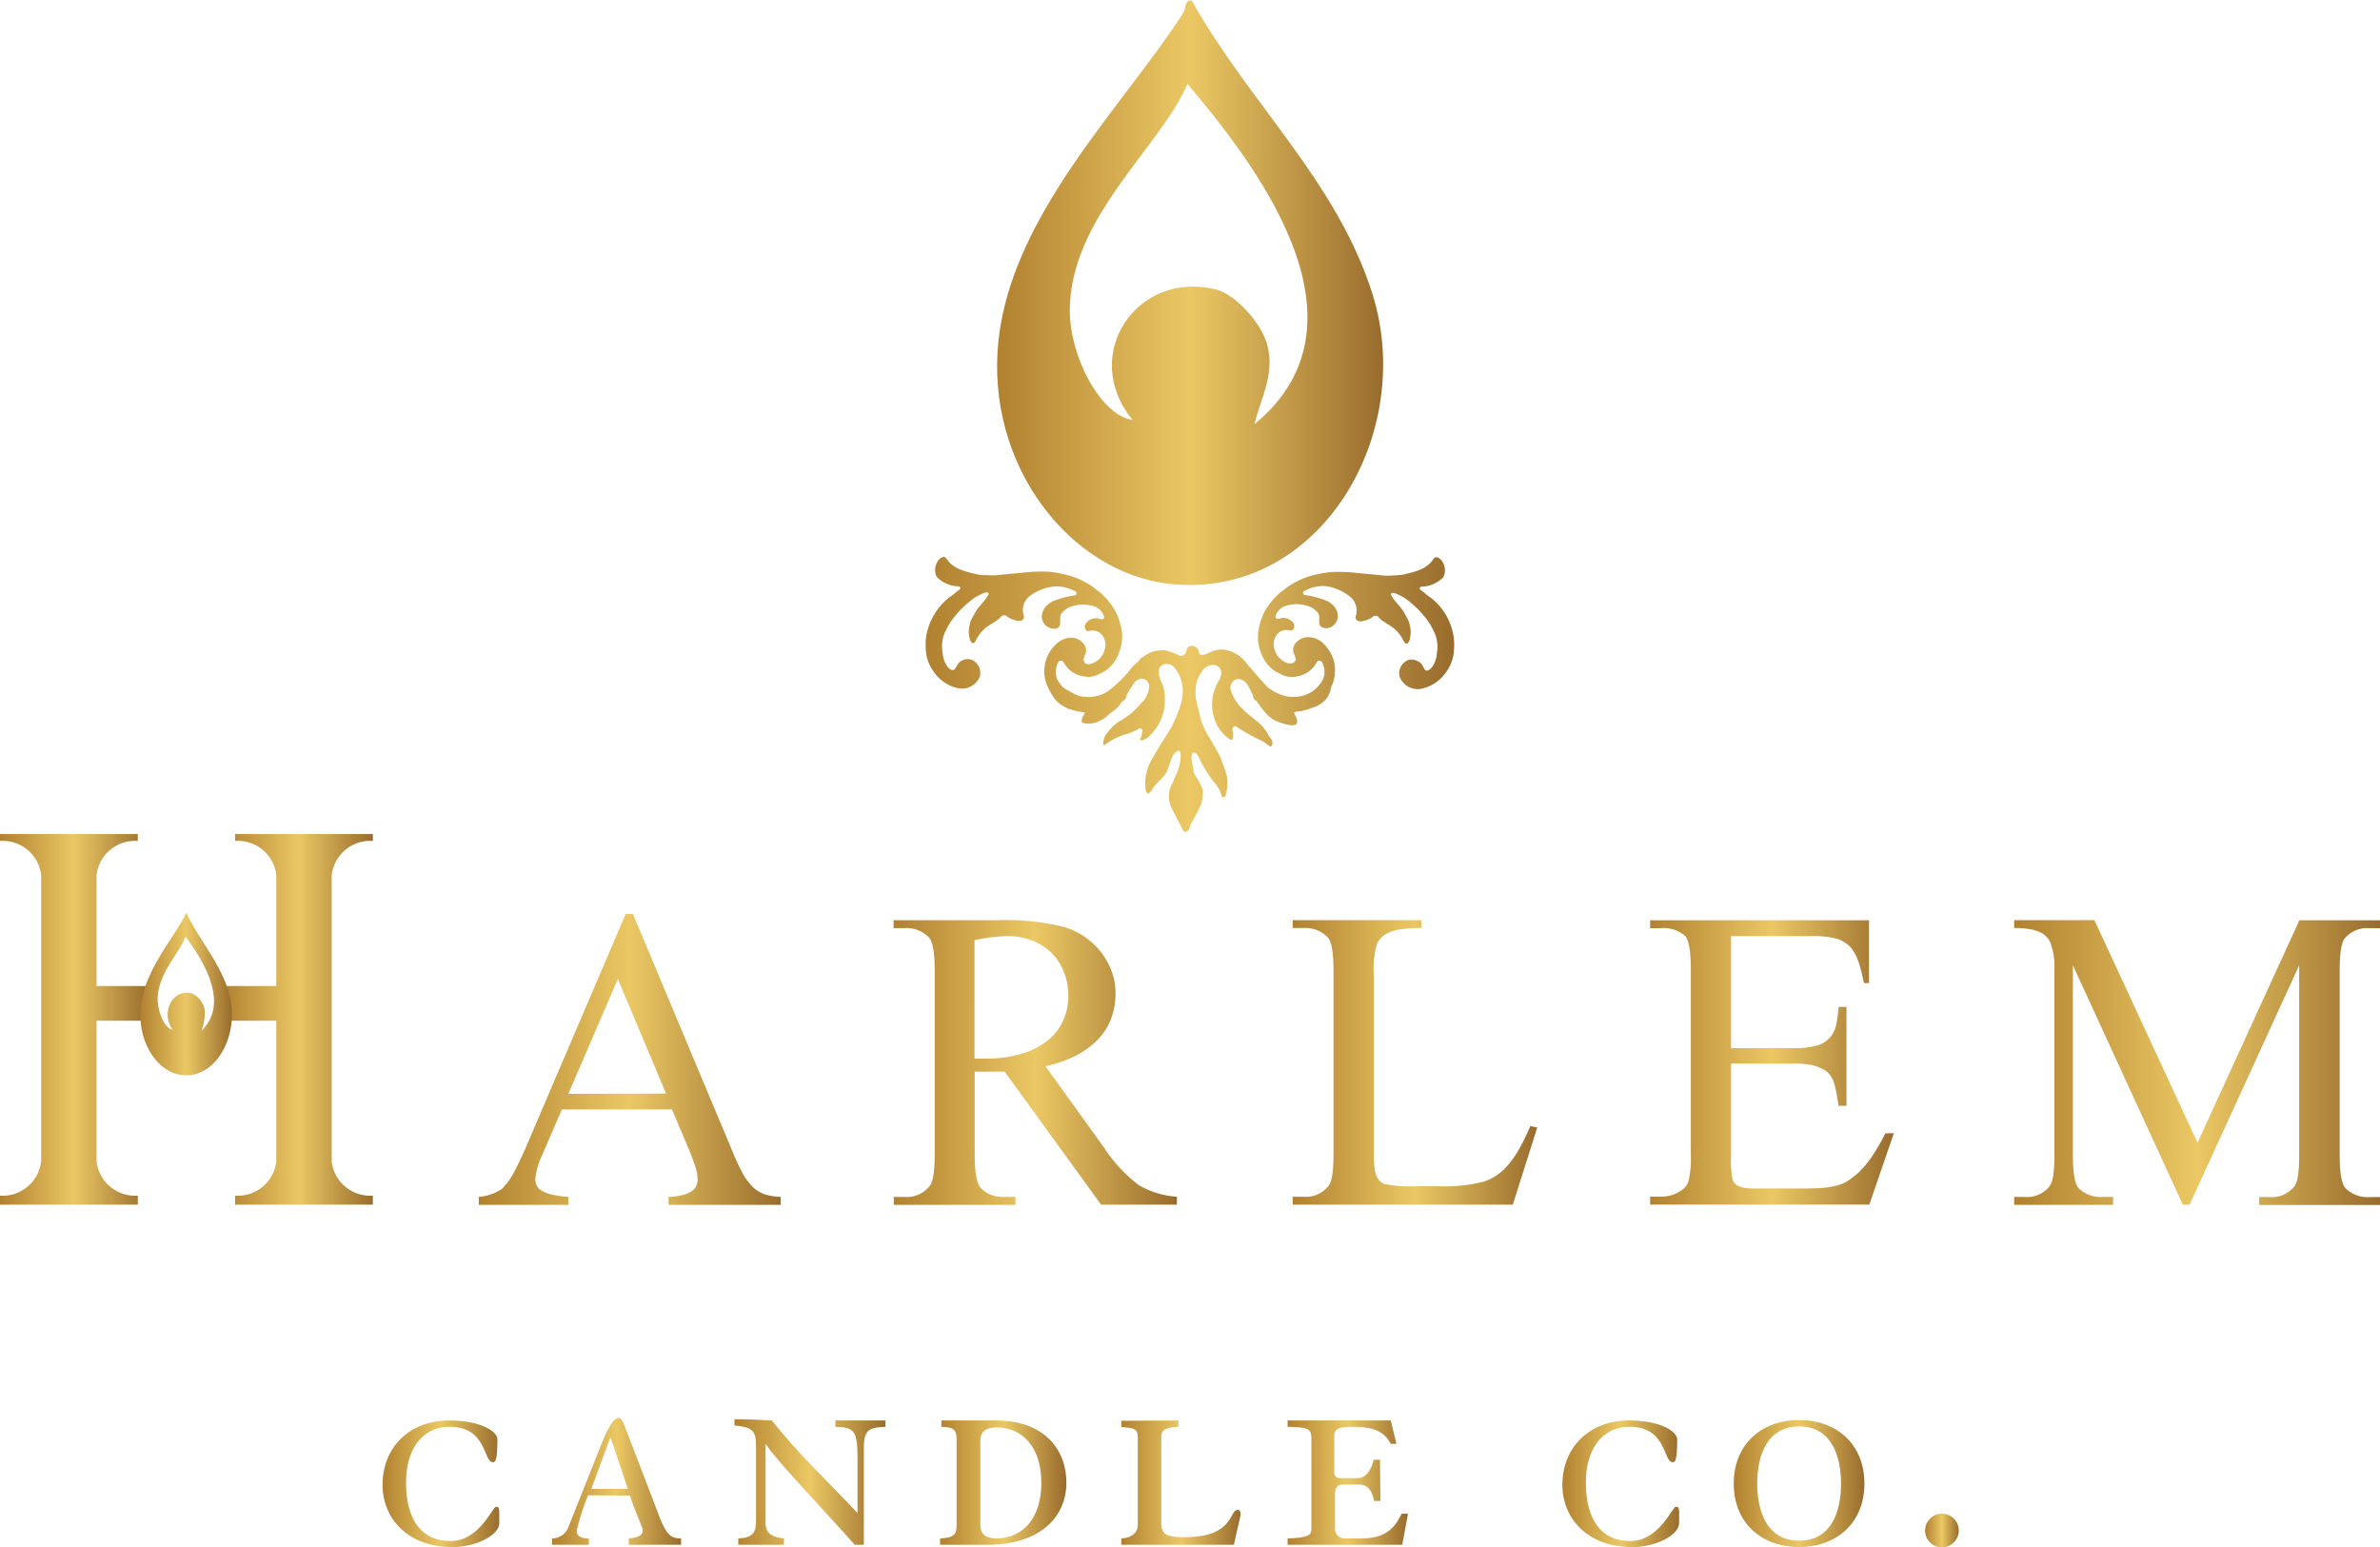
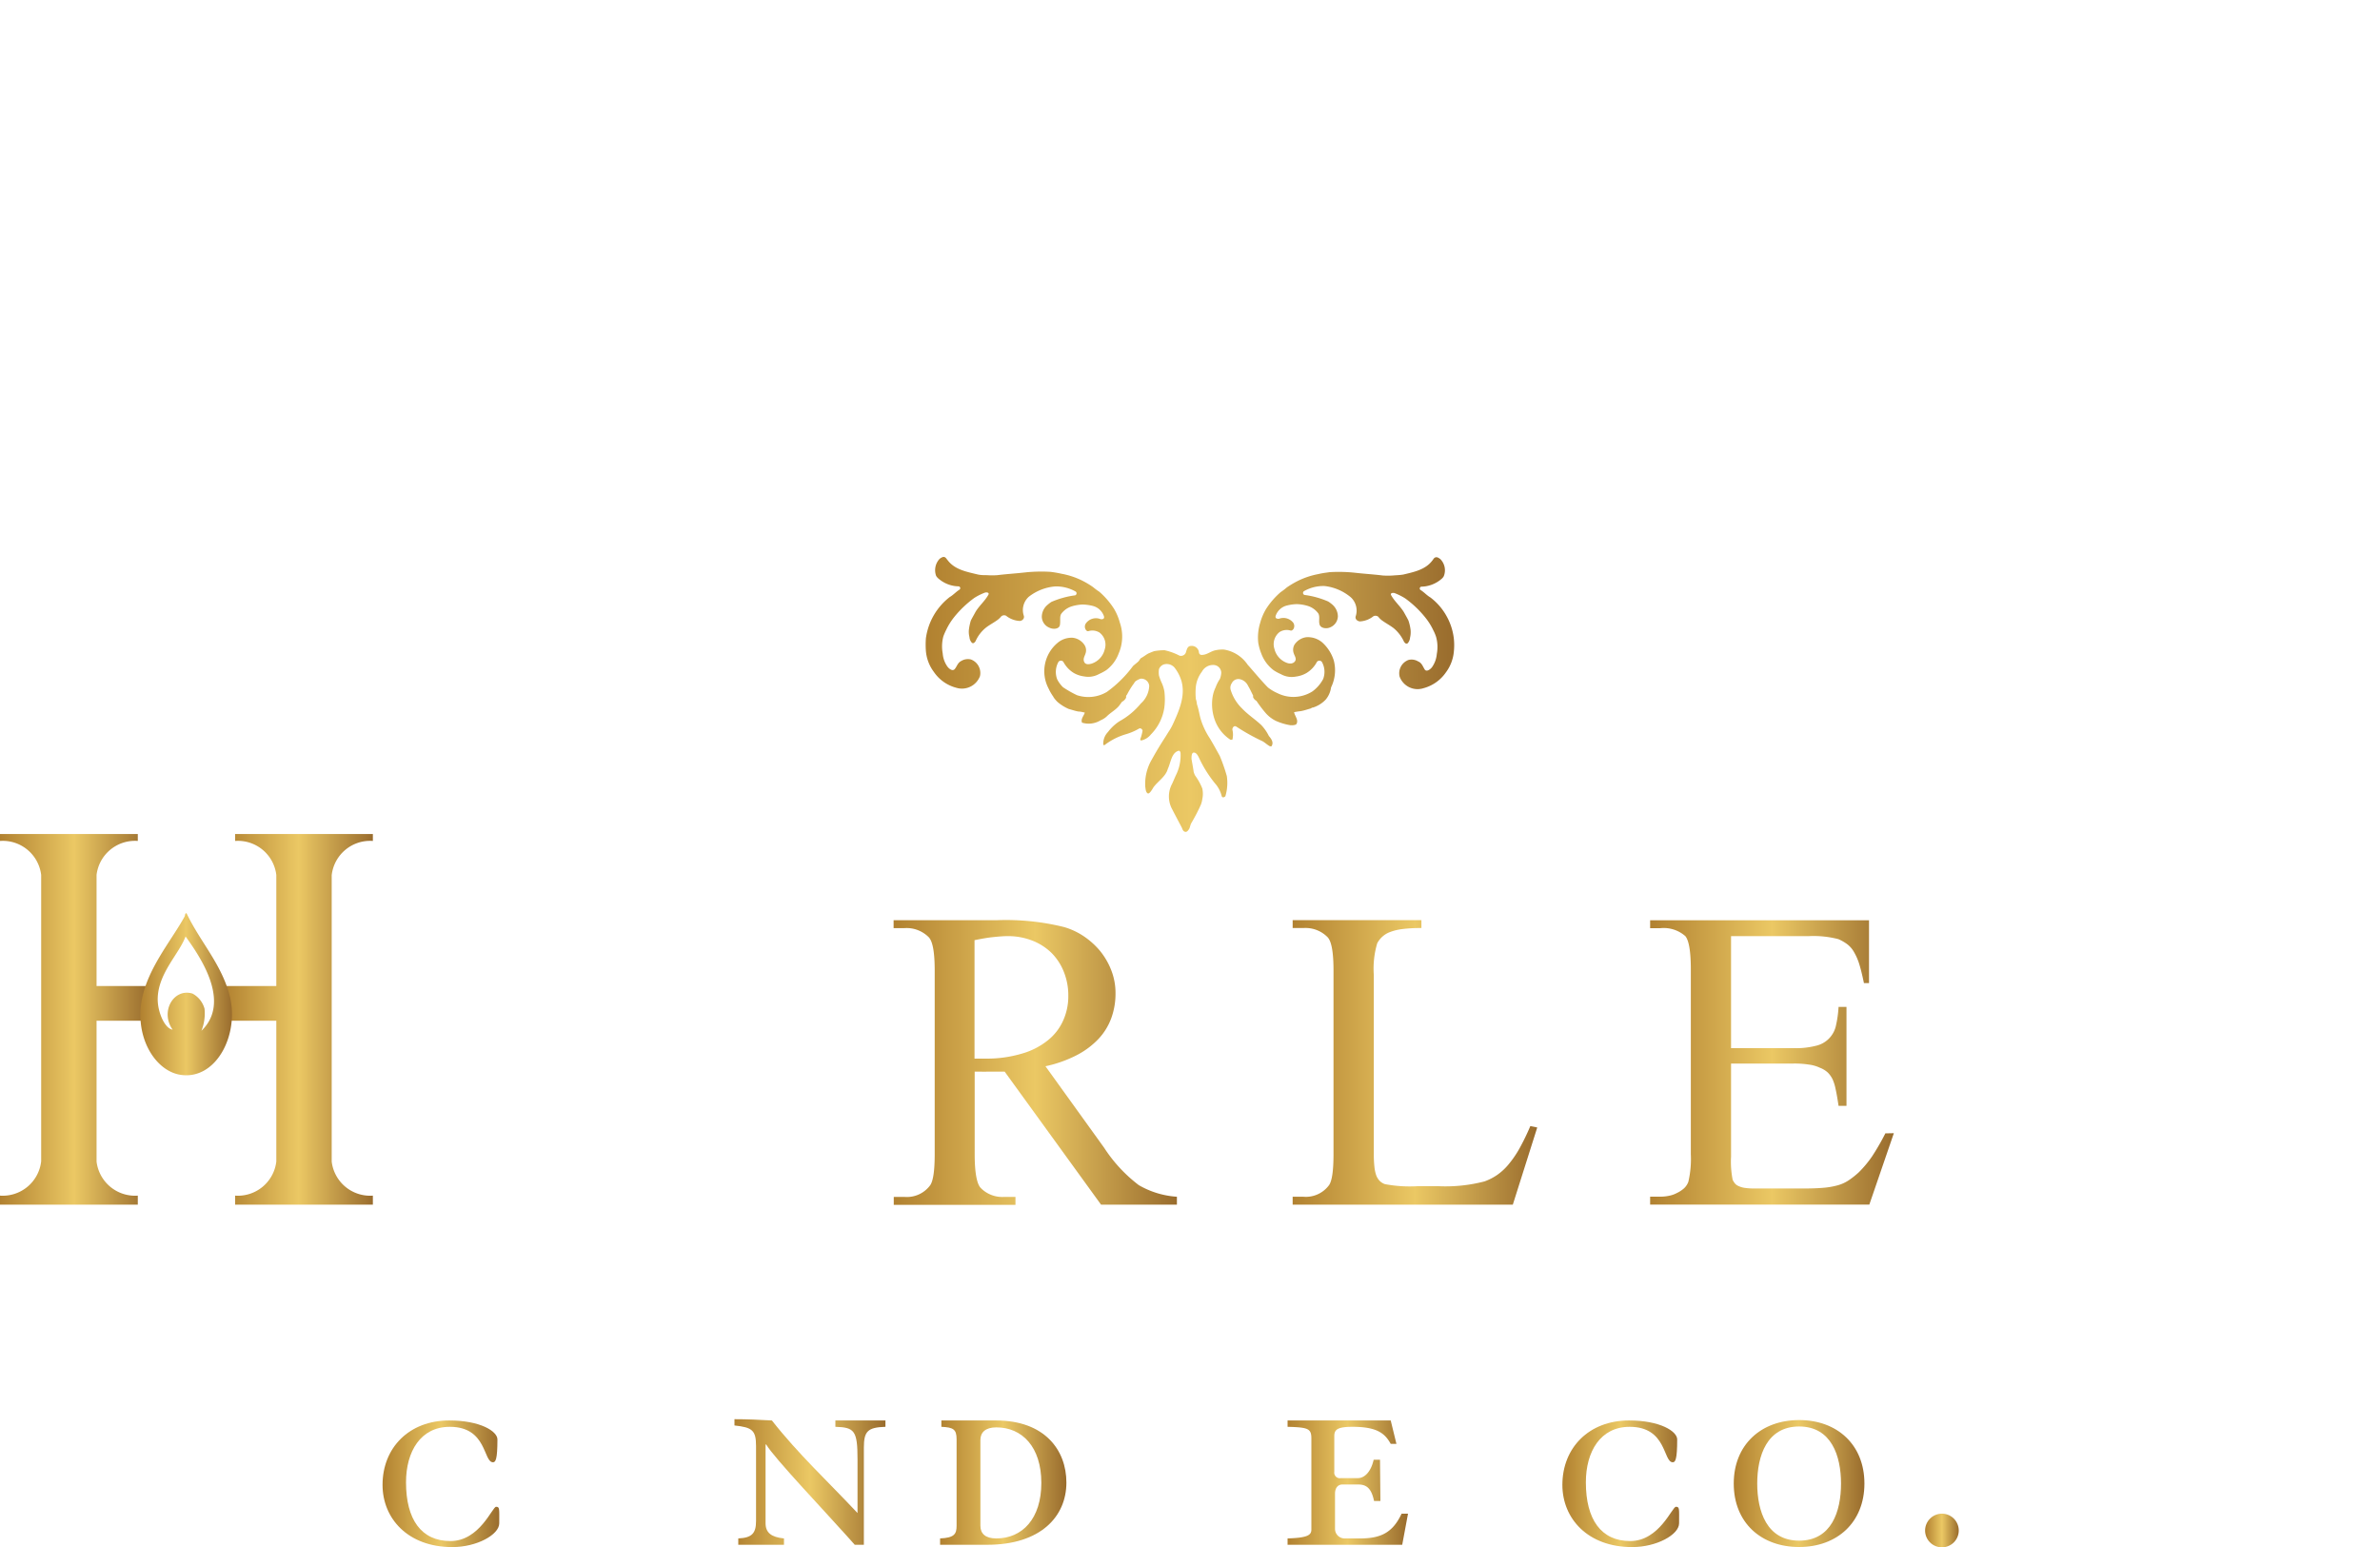
<svg xmlns="http://www.w3.org/2000/svg" xmlns:xlink="http://www.w3.org/1999/xlink" width="300" height="195.04" viewBox="0 0 300 195.04">
  <defs>
    <linearGradient id="V_KƒOƒ_ƒf_ƒVƒ_ƒ_ƒXƒEƒHƒbƒ_1" x1="48.22" y1="187.04" x2="62.93" y2="187.04" gradientUnits="userSpaceOnUse">
      <stop offset="0" stop-color="#b18130" />
      <stop offset="0.5" stop-color="#ebc864" />
      <stop offset="1" stop-color="#996c2d" />
    </linearGradient>
    <linearGradient id="V_KƒOƒ_ƒf_ƒVƒ_ƒ_ƒXƒEƒHƒbƒ_1-2" x1="69.58" y1="186.72" x2="85.85" y2="186.72" xlink:href="#V_KƒOƒ_ƒf_ƒVƒ_ƒ_ƒXƒEƒHƒbƒ_1" />
    <linearGradient id="V_KƒOƒ_ƒf_ƒVƒ_ƒ_ƒXƒEƒHƒbƒ_1-3" x1="92.58" y1="186.8" x2="111.61" y2="186.8" xlink:href="#V_KƒOƒ_ƒf_ƒVƒ_ƒ_ƒXƒEƒHƒbƒ_1" />
    <linearGradient id="V_KƒOƒ_ƒf_ƒVƒ_ƒ_ƒXƒEƒHƒbƒ_1-4" x1="118.5" y1="186.88" x2="134.42" y2="186.88" xlink:href="#V_KƒOƒ_ƒf_ƒVƒ_ƒ_ƒXƒEƒHƒbƒ_1" />
    <linearGradient id="V_KƒOƒ_ƒf_ƒVƒ_ƒ_ƒXƒEƒHƒbƒ_1-5" x1="141.34" y1="186.88" x2="156.37" y2="186.88" xlink:href="#V_KƒOƒ_ƒf_ƒVƒ_ƒ_ƒXƒEƒHƒbƒ_1" />
    <linearGradient id="V_KƒOƒ_ƒf_ƒVƒ_ƒ_ƒXƒEƒHƒbƒ_1-6" x1="162.3" y1="186.88" x2="177.42" y2="186.88" xlink:href="#V_KƒOƒ_ƒf_ƒVƒ_ƒ_ƒXƒEƒHƒbƒ_1" />
    <linearGradient id="V_KƒOƒ_ƒf_ƒVƒ_ƒ_ƒXƒEƒHƒbƒ_1-7" x1="196.94" y1="187.04" x2="211.65" y2="187.04" xlink:href="#V_KƒOƒ_ƒf_ƒVƒ_ƒ_ƒXƒEƒHƒbƒ_1" />
    <linearGradient id="V_KƒOƒ_ƒf_ƒVƒ_ƒ_ƒXƒEƒHƒbƒ_1-8" x1="218.54" y1="187.04" x2="235.01" y2="187.04" xlink:href="#V_KƒOƒ_ƒf_ƒVƒ_ƒ_ƒXƒEƒHƒbƒ_1" />
    <linearGradient id="V_KƒOƒ_ƒf_ƒVƒ_ƒ_ƒXƒEƒHƒbƒ_1-9" x1="242.66" y1="192.92" x2="246.9" y2="192.92" xlink:href="#V_KƒOƒ_ƒf_ƒVƒ_ƒ_ƒXƒEƒHƒbƒ_1" />
    <linearGradient id="V_KƒOƒ_ƒf_ƒVƒ_ƒ_ƒXƒEƒHƒbƒ_1-10" x1="28.25" y1="128.5" x2="47.01" y2="128.5" xlink:href="#V_KƒOƒ_ƒf_ƒVƒ_ƒ_ƒXƒEƒHƒbƒ_1" />
    <linearGradient id="V_KƒOƒ_ƒf_ƒVƒ_ƒ_ƒXƒEƒHƒbƒ_1-11" x1="0" y1="128.5" x2="18.74" y2="128.5" xlink:href="#V_KƒOƒ_ƒf_ƒVƒ_ƒ_ƒXƒEƒHƒbƒ_1" />
    <linearGradient id="V_KƒOƒ_ƒf_ƒVƒ_ƒ_ƒXƒEƒHƒbƒ_1-12" x1="17.7" y1="125.33" x2="29.24" y2="125.33" xlink:href="#V_KƒOƒ_ƒf_ƒVƒ_ƒ_ƒXƒEƒHƒbƒ_1" />
    <linearGradient id="V_KƒOƒ_ƒf_ƒVƒ_ƒ_ƒXƒEƒHƒbƒ_1-13" x1="60.35" y1="133.51" x2="98.42" y2="133.51" xlink:href="#V_KƒOƒ_ƒf_ƒVƒ_ƒ_ƒXƒEƒHƒbƒ_1" />
    <linearGradient id="V_KƒOƒ_ƒf_ƒVƒ_ƒ_ƒXƒEƒHƒbƒ_1-14" x1="162.94" y1="133.92" x2="193.77" y2="133.92" xlink:href="#V_KƒOƒ_ƒf_ƒVƒ_ƒ_ƒXƒEƒHƒbƒ_1" />
    <linearGradient id="V_KƒOƒ_ƒf_ƒVƒ_ƒ_ƒXƒEƒHƒbƒ_1-15" x1="253.89" y1="133.92" x2="300" y2="133.92" xlink:href="#V_KƒOƒ_ƒf_ƒVƒ_ƒ_ƒXƒEƒHƒbƒ_1" />
    <linearGradient id="V_KƒOƒ_ƒf_ƒVƒ_ƒ_ƒXƒEƒHƒbƒ_1-16" x1="112.64" y1="133.92" x2="148.3" y2="133.92" xlink:href="#V_KƒOƒ_ƒf_ƒVƒ_ƒ_ƒXƒEƒHƒbƒ_1" />
    <linearGradient id="V_KƒOƒ_ƒf_ƒVƒ_ƒ_ƒXƒEƒHƒbƒ_1-17" x1="207.99" y1="133.92" x2="238.71" y2="133.92" xlink:href="#V_KƒOƒ_ƒf_ƒVƒ_ƒ_ƒXƒEƒHƒbƒ_1" />
    <linearGradient id="V_KƒOƒ_ƒf_ƒVƒ_ƒ_ƒXƒEƒHƒbƒ_1-18" x1="116.67" y1="87.52" x2="183.33" y2="87.52" xlink:href="#V_KƒOƒ_ƒf_ƒVƒ_ƒ_ƒXƒEƒHƒbƒ_1" />
    <linearGradient id="V_KƒOƒ_ƒf_ƒVƒ_ƒ_ƒXƒEƒHƒbƒ_1-19" x1="125.67" y1="36.85" x2="174.33" y2="36.85" xlink:href="#V_KƒOƒ_ƒf_ƒVƒ_ƒ_ƒXƒEƒHƒbƒ_1" />
  </defs>
  <g id="Layer_2" data-name="Layer 2">
    <g id="Logos">
      <path d="M56.62,179.05c3.92,0,6.08,1.36,6.08,2.39,0,2.56-.24,2.88-.56,2.88-1.24,0-.73-4.47-5.44-4.47-3.68,0-5.52,3.11-5.52,7,0,4.68,1.92,7.4,5.6,7.4s5.28-4.32,5.75-4.32.4.24.4,2.08c0,1.44-2.83,3-5.91,3-5.6,0-8.8-3.6-8.8-7.84C48.22,182.48,51.58,179.05,56.62,179.05Z" fill="url(#V_KƒOƒ_ƒf_ƒVƒ_ƒ_ƒXƒEƒHƒbƒ_1)" />
-       <path d="M74.14,188.48a29.08,29.08,0,0,0-1.44,4.44c0,.88.84,1,1.52,1v.8H69.58v-.8a2.22,2.22,0,0,0,2.12-1.56l3.52-8.84c.92-2.32,1.84-4.79,2.8-4.79.4,0,.68,1,1,1.75l3.83,10c1.12,3,1.64,3.44,3,3.44v.8H79.26v-.8c1-.08,1.75-.32,1.75-1,0-.48-.88-2.08-1.59-4.4Zm5-.8L77,181.28H76.9l-2.36,6.4Z" fill="url(#V_KƒOƒ_ƒf_ƒVƒ_ƒ_ƒXƒEƒHƒbƒ_1-2)" />
      <path d="M93.06,193.92c1.72-.08,2.24-.64,2.24-2.2v-9.44c0-2-.48-2.36-2.72-2.6v-.79c1.6,0,3.2.07,4.72.16,3.28,4.19,7.16,7.79,10.79,11.67v-6.8c0-3.59-.39-4-2.79-4.07v-.8h6.31v.8c-2.24.07-2.72.56-2.72,2.63v12.24h-1.15l-1-1.12c-2.68-3-9.24-9.92-10.16-11.52H96.5V192c0,1.2.72,1.76,2.32,1.92v.8H93.06Z" fill="url(#V_KƒOƒ_ƒf_ƒVƒ_ƒ_ƒXƒEƒHƒbƒ_1-3)" />
      <path d="M120.58,181.44c0-1.28-.4-1.52-1.92-1.59v-.8h6.88c6.16,0,8.88,3.75,8.88,7.83,0,4.24-3.2,7.84-10,7.84H118.5v-.8c1.8-.08,2.08-.56,2.08-1.6Zm3,10.88c0,1,.64,1.6,2,1.6,3.28,0,5.68-2.48,5.68-7s-2.4-7-5.68-7c-1.36,0-2,.63-2,1.59Z" fill="url(#V_KƒOƒ_ƒf_ƒVƒ_ƒ_ƒXƒEƒHƒbƒ_1-4)" />
-       <path d="M148.54,179.05v.8c-1.76.07-2.16.48-2.16,1.27v10.64c0,1.6.44,2,2.92,2,6.32,0,5.6-3.44,6.72-3.44.24,0,.35.28.35.48a3.09,3.09,0,0,1-.07.52l-.77,3.4H141.34v-.8c1.36-.08,2.08-.72,2.08-1.76v-11c0-.88-.24-1.2-2.08-1.27v-.8Z" fill="url(#V_KƒOƒ_ƒf_ƒVƒ_ƒ_ƒXƒEƒHƒbƒ_1-5)" />
      <path d="M174,189.2h-.8c-.32-1.52-.88-2.08-2-2.08h-2c-.52,0-.92.4-.92,1.16v4.44a1.21,1.21,0,0,0,1.24,1.2h1.92c2.6,0,4.11-.72,5.23-3.12h.81l-.73,3.92H162.3v-.8c2.48-.08,3-.4,3-1.12V181.36c0-1.28-.36-1.44-3-1.51v-.8h13l.72,2.95h-.72c-.71-1.28-1.67-2.15-4.79-2.15-1.84,0-2.32.31-2.32,1.15v4.52a.7.7,0,0,0,.8.8h2.16c.8,0,1.64-.72,2-2.32h.8Z" fill="url(#V_KƒOƒ_ƒf_ƒVƒ_ƒ_ƒXƒEƒHƒbƒ_1-6)" />
      <path d="M205.34,179.05c3.91,0,6.07,1.36,6.07,2.39,0,2.56-.24,2.88-.56,2.88-1.23,0-.72-4.47-5.43-4.47-3.68,0-5.52,3.11-5.52,7,0,4.68,1.92,7.4,5.59,7.4s5.28-4.32,5.76-4.32.4.24.4,2.08c0,1.44-2.84,3-5.91,3-5.6,0-8.8-3.6-8.8-7.84C196.94,182.48,200.3,179.05,205.34,179.05Z" fill="url(#V_KƒOƒ_ƒf_ƒVƒ_ƒ_ƒXƒEƒHƒbƒ_1-7)" />
      <path d="M218.54,187c0-4.88,3.44-8,8.24-8s8.23,3.11,8.23,8-3.43,8-8.23,8S218.54,191.92,218.54,187Zm13.52,0c0-3.48-1.21-7.19-5.28-7.19s-5.28,3.71-5.28,7.19,1.2,7.2,5.28,7.2S232.06,190.52,232.06,187Z" fill="url(#V_KƒOƒ_ƒf_ƒVƒ_ƒ_ƒXƒEƒHƒbƒ_1-8)" />
      <path d="M244.78,190.8a2.12,2.12,0,1,1-2.12,2.12A2.13,2.13,0,0,1,244.78,190.8Z" fill="url(#V_KƒOƒ_ƒf_ƒVƒ_ƒ_ƒXƒEƒHƒbƒ_1-9)" />
      <path d="M34.83,128.66v17.75a4.88,4.88,0,0,1-5.19,4.3v1.14H47v-1.14a4.88,4.88,0,0,1-5.19-4.3V110.32A4.88,4.88,0,0,1,47,106v-.87H29.64V106a4.88,4.88,0,0,1,5.19,4.29v14H28.25v4.37Z" fill="url(#V_KƒOƒ_ƒf_ƒVƒ_ƒ_ƒXƒEƒHƒbƒ_1-10)" />
      <path d="M18.74,128.66v-4.37H12.17v-14a4.88,4.88,0,0,1,5.2-4.29v-.87H0V106a4.88,4.88,0,0,1,5.19,4.29v36.09A4.88,4.88,0,0,1,0,150.71v1.14H17.37v-1.14a4.89,4.89,0,0,1-5.2-4.3V128.66Z" fill="url(#V_KƒOƒ_ƒf_ƒVƒ_ƒ_ƒXƒEƒHƒbƒ_1-11)" />
      <path d="M28.92,125.38c-1.07-3.95-3.71-6.7-5.41-10.27-.22,0-.15.26-.25.44-1.78,3.24-5.11,7-5.52,11.45s2.15,8.14,5.15,8.5C27.32,136.06,30.24,130.31,28.92,125.38Zm-3.53,4.55a5.91,5.91,0,0,0,.39-2.78,3.07,3.07,0,0,0-1.52-1.91c-2.37-.72-4.11,2.28-2.5,4.55-1-.15-1.88-2.2-1.88-3.82,0-3.26,2.7-5.71,3.51-7.93C25.2,120.56,29.19,126.29,25.39,129.93Z" fill-rule="evenodd" fill="url(#V_KƒOƒ_ƒf_ƒVƒ_ƒ_ƒXƒEƒHƒbƒ_1-12)" />
-       <path d="M84.7,139.85H70.82l-2.43,5.65a8.88,8.88,0,0,0-.91,3.12,2,2,0,0,0,.16.78,1.44,1.44,0,0,0,.59.66,3.94,3.94,0,0,0,1.27.5,13.06,13.06,0,0,0,2.14.31v1H60.35v-1a6.25,6.25,0,0,0,2.91-1,8.21,8.21,0,0,0,1.42-1.91c.48-.86,1-1.94,1.57-3.25l12.62-29.5h.91L92.27,145a28.16,28.16,0,0,0,1.4,3A7.58,7.58,0,0,0,95,149.72a4.14,4.14,0,0,0,1.5.86,7.92,7.92,0,0,0,1.91.29v1H84.28v-1a8.05,8.05,0,0,0,1.77-.24,3.46,3.46,0,0,0,1.12-.47,1.68,1.68,0,0,0,.59-.67,2,2,0,0,0,.17-.81,4.66,4.66,0,0,0-.25-1.5c-.19-.61-.46-1.34-.8-2.19Zm-.74-2L77.88,123.4l-6.24,14.48Z" fill="url(#V_KƒOƒ_ƒf_ƒVƒ_ƒ_ƒXƒEƒHƒbƒ_1-13)" />
      <path d="M192.9,141.94l.87.18-3.08,9.73H162.94v-1h1.35a3.63,3.63,0,0,0,3.25-1.48c.37-.55.55-1.85.55-3.91V122.34c0-2.27-.24-3.66-.74-4.2a3.9,3.9,0,0,0-3.06-1.16h-1.35v-1h16.23v1a18.24,18.24,0,0,0-2.42.13,6.74,6.74,0,0,0-1.58.39,3,3,0,0,0-1.57,1.4,11.19,11.19,0,0,0-.43,4v22.53a14.43,14.43,0,0,0,.07,1.58,4.84,4.84,0,0,0,.22,1.1,2.12,2.12,0,0,0,.42.71,1.74,1.74,0,0,0,.69.44,16.82,16.82,0,0,0,4.12.26h2.62a19.46,19.46,0,0,0,5.8-.6,6.91,6.91,0,0,0,1.58-.8,7.28,7.28,0,0,0,1.44-1.32,13.37,13.37,0,0,0,1.38-2A30.06,30.06,0,0,0,192.9,141.94Z" fill="url(#V_KƒOƒ_ƒf_ƒVƒ_ƒ_ƒXƒEƒHƒbƒ_1-14)" />
-       <path d="M275.15,151.85l-13.86-30.17v23.95c0,2.21.24,3.58.71,4.13a3.92,3.92,0,0,0,3.09,1.11h1.27v1H253.89v-1h1.27a3.63,3.63,0,0,0,3.22-1.38c.39-.53.58-1.83.58-3.86V122.2a8.49,8.49,0,0,0-.53-3.43,2.47,2.47,0,0,0-.5-.71,2.36,2.36,0,0,0-.85-.58,5.33,5.33,0,0,0-1.32-.37,11,11,0,0,0-1.87-.13v-1H264l13,28.06L289.84,116H300v1h-1.25a3.69,3.69,0,0,0-3.25,1.36c-.38.55-.58,1.85-.58,3.86v23.43c0,2.21.25,3.58.74,4.13a3.92,3.92,0,0,0,3.09,1.11H300v1H284.77v-1H286a3.63,3.63,0,0,0,3.23-1.38c.39-.53.58-1.83.58-3.86V121.68L276,151.85Z" fill="url(#V_KƒOƒ_ƒf_ƒVƒ_ƒ_ƒXƒEƒHƒbƒ_1-15)" />
      <path d="M143.55,149.39a18.62,18.62,0,0,1-4.37-4.71l-7.4-10.28a15.7,15.7,0,0,0,3.91-1.38,10.31,10.31,0,0,0,2.77-2.06,7.69,7.69,0,0,0,1.62-2.63,9,9,0,0,0,.53-3.11,7.87,7.87,0,0,0-.52-2.88,9.09,9.09,0,0,0-1.39-2.43,9.76,9.76,0,0,0-2.07-1.88,8.85,8.85,0,0,0-2.53-1.18,30.37,30.37,0,0,0-8.4-.86H112.64v1H114a3.93,3.93,0,0,1,3.08,1.16c.5.54.74,1.93.74,4.2V145.5c0,2.06-.19,3.34-.56,3.89a3.65,3.65,0,0,1-3.26,1.48h-1.34v1H128v-1h-1.41a3.79,3.79,0,0,1-3-1.16c-.48-.55-.73-2-.73-4.21V135.08l.82,0a6.44,6.44,0,0,0,.74,0c.29,0,.6,0,1,0l1.22,0,12.15,16.77h9.56v-1A11,11,0,0,1,143.55,149.39Zm-19.22-15.95h-1.49V118.51c.88-.18,1.67-.32,2.36-.39s1.28-.12,1.8-.12a8.31,8.31,0,0,1,3.11.56,7.22,7.22,0,0,1,2.43,1.55,7.06,7.06,0,0,1,1.56,2.4,7.93,7.93,0,0,1,.56,3,7.4,7.4,0,0,1-.65,3.13,6.6,6.6,0,0,1-1.94,2.5,9.21,9.21,0,0,1-3.23,1.66A15.46,15.46,0,0,1,124.33,133.44Z" fill="url(#V_KƒOƒ_ƒf_ƒVƒ_ƒ_ƒXƒEƒHƒbƒ_1-16)" />
      <path d="M237.65,142.86a29.73,29.73,0,0,1-1.68,2.91,13.62,13.62,0,0,1-1.67,2,10.75,10.75,0,0,1-1.26,1,4.79,4.79,0,0,1-1.37.63,9.74,9.74,0,0,1-1.83.32c-.69.06-1.56.09-2.6.09h-6.08a8.39,8.39,0,0,1-1.24-.08,2.59,2.59,0,0,1-.78-.23,1.16,1.16,0,0,1-.47-.35,2.27,2.27,0,0,1-.27-.44,11.79,11.79,0,0,1-.2-2.92V134.06h7.87a12,12,0,0,1,1.93.13,4.64,4.64,0,0,1,1.4.4,3.11,3.11,0,0,1,1,.61,3.19,3.19,0,0,1,.6.85,5.46,5.46,0,0,1,.37,1.19c.13.56.25,1.27.38,2.15h1V126.92h-1a13.82,13.82,0,0,1-.32,2.32,3.32,3.32,0,0,1-2.53,2.58,10.18,10.18,0,0,1-2.79.3H218.2V118H228a12.42,12.42,0,0,1,3.73.38,5.7,5.7,0,0,1,1.13.65,3.25,3.25,0,0,1,.85,1,7.15,7.15,0,0,1,.66,1.53c.19.61.38,1.4.58,2.36h.64V116H208v1h1.26a4.13,4.13,0,0,1,3.18,1c.45.55.69,1.94.69,4.2v23.29a12.64,12.64,0,0,1-.31,3.47,2.11,2.11,0,0,1-.56.84,3.79,3.79,0,0,1-.89.58,3.45,3.45,0,0,1-1,.35,5.12,5.12,0,0,1-1.07.11H208v1h27.63l3.09-9Z" fill="url(#V_KƒOƒ_ƒf_ƒVƒ_ƒ_ƒXƒEƒHƒbƒ_1-17)" />
      <path d="M182.41,77.79a7.52,7.52,0,0,0-2.12-2.49c-.45-.26-.77-.65-1.24-.94a.23.23,0,0,1,.11-.41,4,4,0,0,0,2.57-1,1.14,1.14,0,0,0,.26-.32,2,2,0,0,0-.44-2.16c-.2-.14-.4-.29-.62-.21s-.26.27-.38.39c-.86,1.15-2.27,1.44-3.66,1.77-.45.08-.86.08-1.3.12a9.39,9.39,0,0,1-1.3,0c-1.21-.15-2.34-.21-3.54-.35a19.38,19.38,0,0,0-3.14-.07c-.46.07-.94.12-1.42.24a10,10,0,0,0-2.53.83,11.66,11.66,0,0,0-1.46.86,7.25,7.25,0,0,1-.76.58,9.7,9.7,0,0,0-1.87,2.16,7,7,0,0,0-.73,1.74A6.25,6.25,0,0,0,158.6,81a6.43,6.43,0,0,0,.39,1.39,4.62,4.62,0,0,0,1.56,2.1,6.05,6.05,0,0,0,.91.49,2.78,2.78,0,0,0,1.9.3,3.5,3.5,0,0,0,1.33-.45A3.6,3.6,0,0,0,166,83.43a.39.39,0,0,1,.62,0,2.54,2.54,0,0,1,.16,2.17,4.6,4.6,0,0,1-1.36,1.56,4.49,4.49,0,0,1-4.4.21,5.59,5.59,0,0,1-1.19-.71c-.89-.89-2.5-2.84-2.54-2.84a4.48,4.48,0,0,0-3-1.94,4,4,0,0,0-1.05.08c-.64.12-1.1.59-1.74.59a.33.33,0,0,1-.37-.29.91.91,0,0,0-1-.84c-.47,0-.54.5-.67.88a.66.66,0,0,1-.77.35,7.73,7.73,0,0,0-1.9-.69,7.26,7.26,0,0,0-1.31.12c-.26.09-.46.18-.68.27s-.63.42-1,.62c-.13.13-.17.26-.29.39s-.46.38-.69.59a15,15,0,0,1-3.29,3.26,4.55,4.55,0,0,1-3.77.42,13.32,13.32,0,0,1-1.76-1,3.78,3.78,0,0,1-.74-1,2.61,2.61,0,0,1,.16-2.2.39.39,0,0,1,.62,0,3.62,3.62,0,0,0,1.28,1.38,3.45,3.45,0,0,0,1.32.45,2.78,2.78,0,0,0,1.9-.3,6.58,6.58,0,0,0,.91-.49,4.62,4.62,0,0,0,1.56-2.1,5.37,5.37,0,0,0,.15-3.88,7,7,0,0,0-.73-1.74,9.92,9.92,0,0,0-1.86-2.16,7.51,7.51,0,0,1-.78-.58,10.86,10.86,0,0,0-1.45-.86,9.84,9.84,0,0,0-2.54-.83,13.39,13.39,0,0,0-1.41-.24,19.23,19.23,0,0,0-3.13.07c-1.22.14-2.33.2-3.55.35a9.39,9.39,0,0,1-1.3,0c-.44,0-.85,0-1.3-.12-1.39-.33-2.8-.62-3.66-1.77-.12-.12-.2-.32-.39-.39s-.41.07-.61.21a2.09,2.09,0,0,0-.45,2.16,1.39,1.39,0,0,0,.27.32,4,4,0,0,0,2.57,1,.23.23,0,0,1,.11.41c-.46.29-.79.68-1.24.94a7.94,7.94,0,0,0-3,5.2,10.68,10.68,0,0,0,0,1.6,5.09,5.09,0,0,0,1,2.63,4.92,4.92,0,0,0,2.82,2,2.43,2.43,0,0,0,3-1.47,1.82,1.82,0,0,0-1.16-2.1,1.63,1.63,0,0,0-1.21.2c-.44.22-.53.66-.8,1s-.7,0-.91-.26a3.28,3.28,0,0,1-.62-1.69,4.9,4.9,0,0,1,.08-2.15,8,8,0,0,1,.36-.83,8.32,8.32,0,0,1,1-1.6,13.28,13.28,0,0,1,2.54-2.42,7.29,7.29,0,0,1,1.34-.67c.24-.07.58,0,.44.26-.44.8-1.16,1.39-1.62,2.16-.12.23-.56,1-.6,1.12a6.6,6.6,0,0,0-.23,1.06,2.65,2.65,0,0,0,.06,1,1.16,1.16,0,0,0,.29.7c.18.18.36,0,.48-.18a4.58,4.58,0,0,1,1.3-1.7c.46-.36,1-.63,1.5-1a2.67,2.67,0,0,0,.45-.44.56.56,0,0,1,.59-.07,3,3,0,0,0,1.71.66c.32,0,.65-.3.53-.66a2.26,2.26,0,0,1,.62-2.38A6.22,6.22,0,0,1,133,73.92a4.92,4.92,0,0,1,2.59.65.27.27,0,0,1-.06.47,11.24,11.24,0,0,0-3,.83,4.7,4.7,0,0,0-.5.38,2,2,0,0,0-.71,1.47,1.53,1.53,0,0,0,1,1.42c.4.19,1.18.19,1.28-.35s-.05-1,.15-1.39a2.63,2.63,0,0,1,1.45-1,5.43,5.43,0,0,1,1.27-.2,5.79,5.79,0,0,1,1.25.17,2,2,0,0,1,1.44,1.33c.07.29-.14.38-.41.35a1.56,1.56,0,0,0-1.86.51.72.72,0,0,0-.06.76c.08.15.21.27.35.24a1.69,1.69,0,0,1,1.42.18,1.92,1.92,0,0,1,.65,2.12,2.5,2.5,0,0,1-1.59,1.77c-.36.12-.83.19-1-.2s.06-.71.15-1a1.23,1.23,0,0,0-.09-1.1,2.06,2.06,0,0,0-1.48-.94,2.74,2.74,0,0,0-1.94.65,4.66,4.66,0,0,0-1.13,5.74,6.48,6.48,0,0,0,.63,1.08.21.21,0,0,1,0,.06s.05,0,.07.07a4.14,4.14,0,0,0,.44.5,5.58,5.58,0,0,0,1.42.88c.42.11.77.24,1.21.32.29,0,.53.08.8.13-.12.42-.54.8-.35,1.27a2.86,2.86,0,0,0,2.33-.29,2.75,2.75,0,0,0,.76-.47c.5-.51,1.1-.8,1.57-1.35l.38-.52a1.14,1.14,0,0,0,.51-.51.61.61,0,0,0,0-.23l.13-.18a10.23,10.23,0,0,1,.8-1.31c.1-.09.13-.26.25-.34a2,2,0,0,1,.65-.34,1,1,0,0,1,1.09.89,3.13,3.13,0,0,1-1.06,2.24,9.27,9.27,0,0,1-2.7,2.24,5.8,5.8,0,0,0-1.44,1.35,2.12,2.12,0,0,0-.59,1.61.15.15,0,0,0,.21,0,8.2,8.2,0,0,1,2.71-1.35,7.44,7.44,0,0,0,1.64-.72.35.35,0,0,1,.39.29,5.53,5.53,0,0,1-.3,1.11.17.17,0,0,0,.13.13,2.16,2.16,0,0,0,1.22-.76,6.06,6.06,0,0,0,1.7-3.43,8.21,8.21,0,0,0,0-2,4.32,4.32,0,0,0-.3-1,6.53,6.53,0,0,1-.38-1,2.68,2.68,0,0,1,0-.8,1,1,0,0,1,.59-.59,1.29,1.29,0,0,1,1.36.38,5.05,5.05,0,0,1,.88,1.69c.52,1.82-.25,3.64-1,5.29a7.19,7.19,0,0,1-.63,1.14c-.26.42-.47.76-.72,1.14-.51.81-.94,1.53-1.35,2.28a6.07,6.07,0,0,0-.86,3.47c.05.3.05.68.3.85s.72-.76.77-.81c.55-.71,1.31-1.18,1.68-2a2.67,2.67,0,0,0,.09-.26c.38-.81.46-2,1.31-2.28.17-.09.3.12.3.3a5.59,5.59,0,0,1-.51,2.61c-.2.41-.37.84-.55,1.23a3.36,3.36,0,0,0,0,3.21c.38.74.93,1.77,1.22,2.33.08.17.13.43.38.51s.38-.13.51-.3.16-.5.29-.76a23.11,23.11,0,0,0,1.23-2.37,3.22,3.22,0,0,0,.17-.68,3.17,3.17,0,0,0,0-1.34,7.2,7.2,0,0,0-.89-1.61,1.9,1.9,0,0,1-.21-.55c0-.13-.26-1.53-.26-1.57,0-.3,0-.8.3-.8s.51.38.63.63a15.33,15.33,0,0,0,2.21,3.47,3.87,3.87,0,0,1,.67,1.4c.08.25.38.12.46,0a5.88,5.88,0,0,0,.18-2.54,21.91,21.91,0,0,0-.89-2.54c-.42-.76-.81-1.48-1.27-2.24a9.34,9.34,0,0,1-1.15-2.46c-.17-.63-.25-1.23-.46-1.82,0-.12-.08-.54-.13-.62a8,8,0,0,1,0-1.62,3.83,3.83,0,0,1,.76-1.85,1.59,1.59,0,0,1,1.44-.85,1,1,0,0,1,1,1,2.6,2.6,0,0,1-.17.76,4.83,4.83,0,0,0-.54,1.06,4.33,4.33,0,0,0-.39,1.27,5.92,5.92,0,0,0,.25,2.74,5,5,0,0,0,2,2.59c.07,0,.25,0,.25,0a2.6,2.6,0,0,0,0-1.27c0-.26.21-.56.5-.38a26,26,0,0,0,3.17,1.78c.38.16.68.5,1.07.7.07,0,.19,0,.19,0,.31-.46,0-.92-.33-1.3A5.58,5.58,0,0,0,159,91.41c-.8-.76-1.69-1.31-2.45-2.12A5.47,5.47,0,0,1,155.14,87a1,1,0,0,1,.13-.89.92.92,0,0,1,1-.5,1.49,1.49,0,0,1,1.05.84c.26.43.42.81.64,1.23a0,0,0,0,1,0,0,.78.78,0,0,0,0,.22,1,1,0,0,0,.42.45,15.49,15.49,0,0,0,1.1,1.46,4.12,4.12,0,0,0,1.35,1.06,7.46,7.46,0,0,0,1.86.55c.26,0,.59,0,.73-.16.29-.51-.21-1-.3-1.49h0c.27-.05.54-.1.84-.13.45-.08.79-.21,1.2-.32a1.08,1.08,0,0,0,.24-.13h.09a3.77,3.77,0,0,0,1.61-1,3,3,0,0,0,.68-1.54,4.91,4.91,0,0,0,.35-3.38,5.12,5.12,0,0,0-1.47-2.3,2.82,2.82,0,0,0-2-.65,2.12,2.12,0,0,0-1.49.94,1.3,1.3,0,0,0-.09,1.1c.1.32.39.67.15,1s-.67.32-1,.2a2.5,2.5,0,0,1-1.59-1.77,1.94,1.94,0,0,1,.65-2.12,1.69,1.69,0,0,1,1.42-.18c.14,0,.26-.09.35-.24a.74.74,0,0,0-.05-.76A1.58,1.58,0,0,0,161.2,78c-.27,0-.47-.06-.41-.35a2,2,0,0,1,1.45-1.33,5.54,5.54,0,0,1,1.24-.17,5.34,5.34,0,0,1,1.27.2,2.58,2.58,0,0,1,1.44,1c.21.44,0,.92.15,1.39s.89.54,1.3.35a1.55,1.55,0,0,0,1-1.42,2,2,0,0,0-.71-1.47,4,4,0,0,0-.51-.38,11.06,11.06,0,0,0-3-.83.27.27,0,0,1-.06-.47,4.91,4.91,0,0,1,2.6-.65,6.23,6.23,0,0,1,3.31,1.42,2.28,2.28,0,0,1,.62,2.38c-.12.36.2.63.53.66a3,3,0,0,0,1.71-.66.57.57,0,0,1,.6.07,2.29,2.29,0,0,0,.44.44c.47.35,1,.62,1.5,1a4.79,4.79,0,0,1,1.3,1.7c.12.18.3.36.49.18a1.22,1.22,0,0,0,.28-.7,2.87,2.87,0,0,0,.06-1,5.67,5.67,0,0,0-.24-1.06c0-.09-.47-.89-.59-1.12-.46-.77-1.18-1.36-1.62-2.16-.14-.26.2-.33.44-.26a7.62,7.62,0,0,1,1.34.67,13,13,0,0,1,2.54,2.42,7.86,7.86,0,0,1,1,1.6,5.17,5.17,0,0,1,.35.83,4.75,4.75,0,0,1,.09,2.15,3.37,3.37,0,0,1-.62,1.69c-.21.26-.68.62-.91.26s-.36-.82-.81-1a1.61,1.61,0,0,0-1.21-.2,1.79,1.79,0,0,0-1.14,2.1,2.41,2.41,0,0,0,3,1.47,5,5,0,0,0,2.84-2,5.15,5.15,0,0,0,1-2.63,7.78,7.78,0,0,0,0-1.6A7.52,7.52,0,0,0,182.41,77.79Z" fill="url(#V_KƒOƒ_ƒf_ƒVƒ_ƒ_ƒXƒEƒHƒbƒ_1-18)" />
-       <path d="M173,37.05c-4.51-14.26-15.64-24.16-22.79-37-1,0-.64.94-1.05,1.57-7.52,11.72-21.57,25.3-23.3,41.29-1.69,15.74,9.06,29.37,21.7,30.7C166.25,75.56,178.56,54.82,173,37.05ZM158.14,53.46c.71-3.18,2.63-6.19,1.58-10.06-.75-2.74-4-6.25-6.35-6.88-10-2.61-17.38,8.23-10.59,16.42-4-.55-7.93-7.93-7.93-13.76,0-11.76,11.44-20.62,14.83-28.61C157.29,19.64,174.13,40.31,158.14,53.46Z" fill-rule="evenodd" fill="url(#V_KƒOƒ_ƒf_ƒVƒ_ƒ_ƒXƒEƒHƒbƒ_1-19)" />
    </g>
  </g>
</svg>